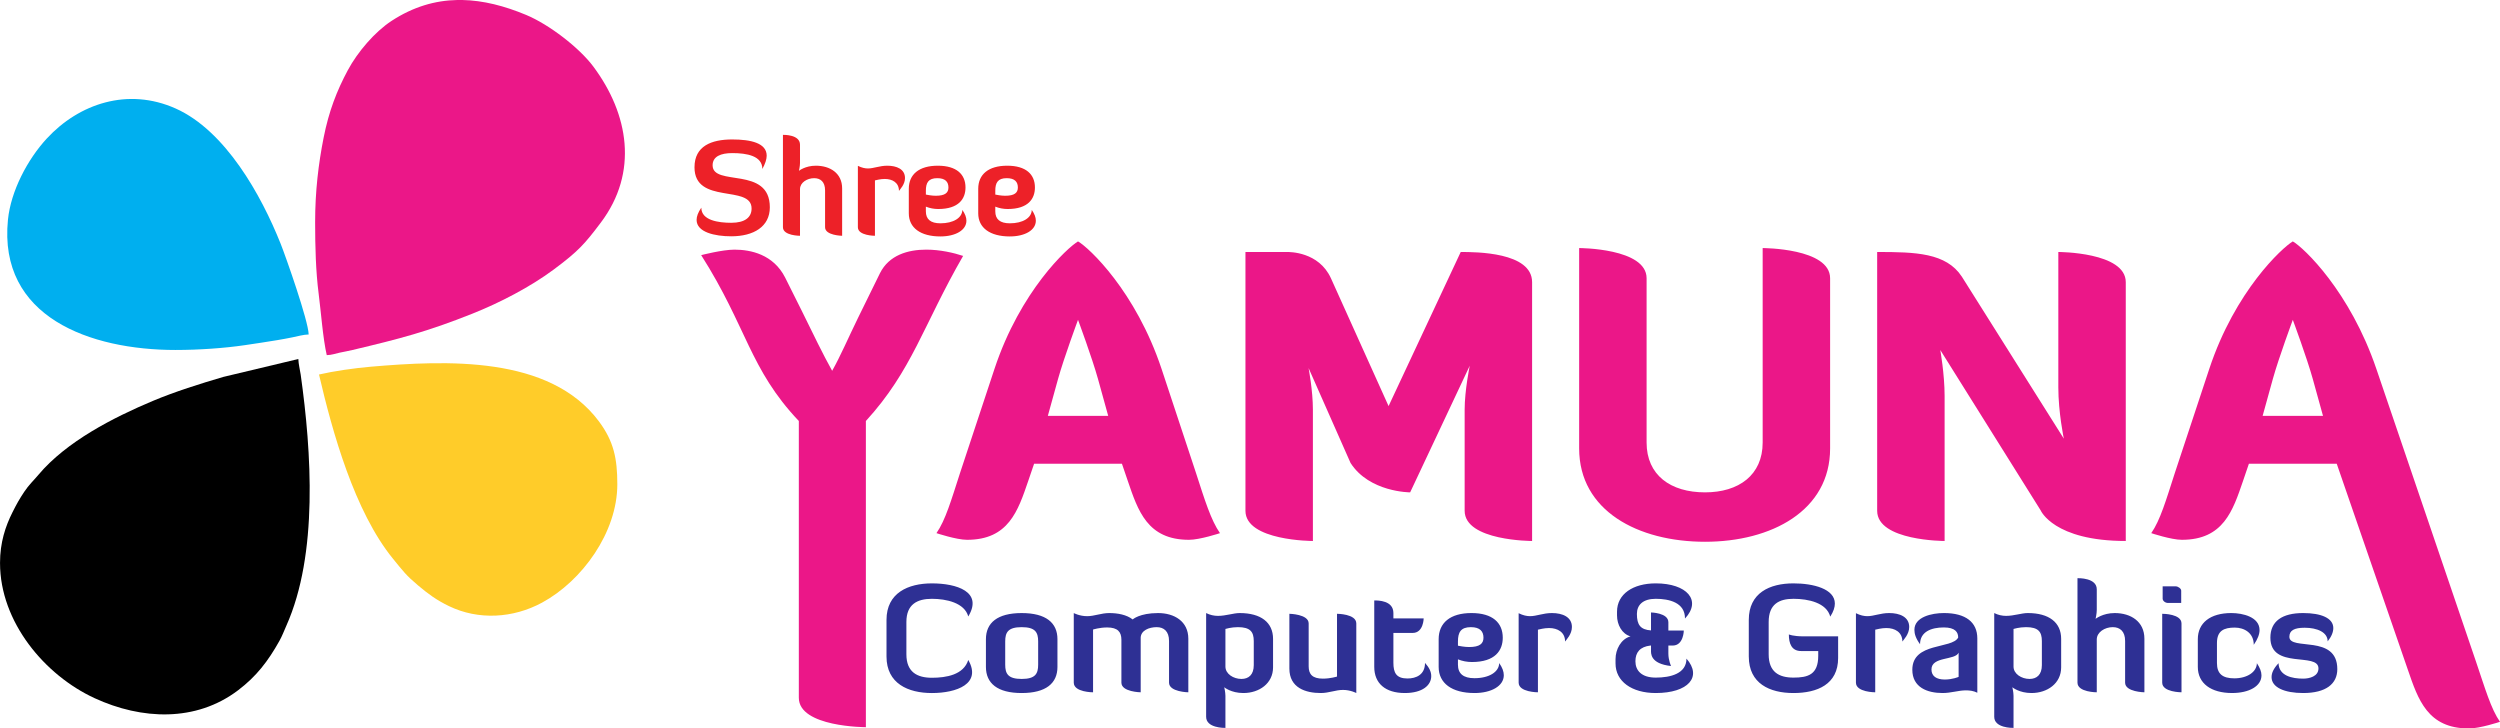
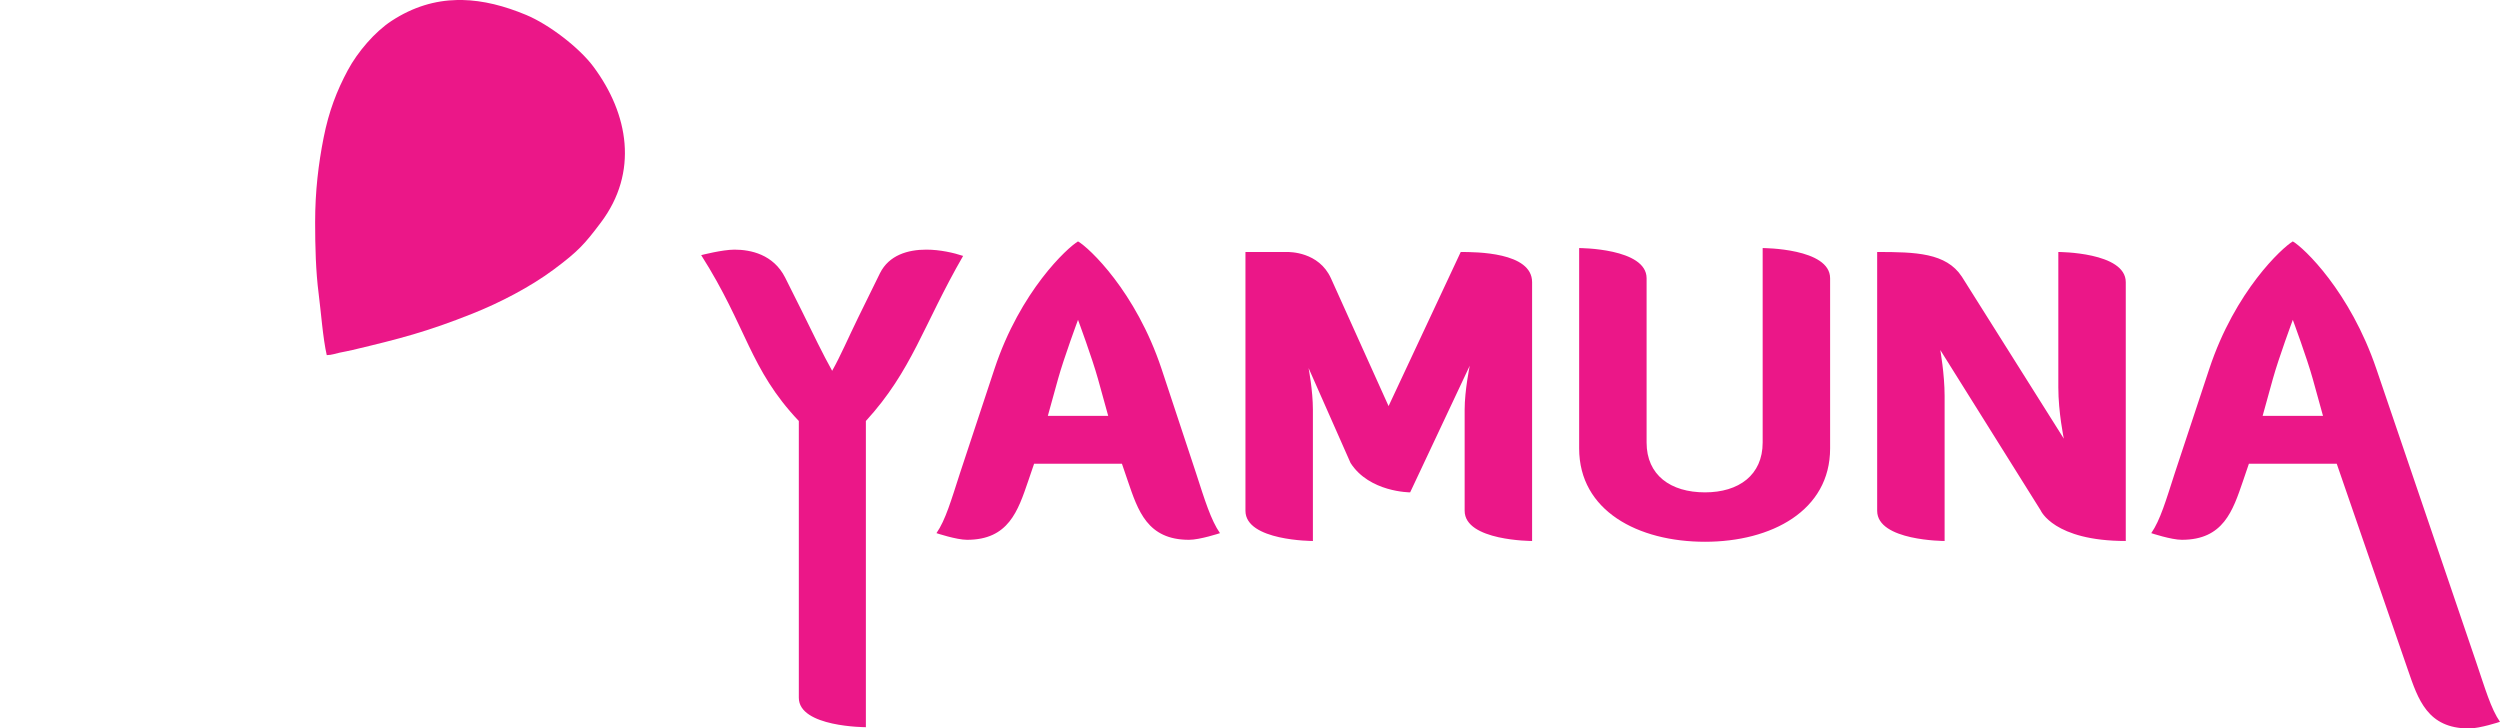
<svg xmlns="http://www.w3.org/2000/svg" xml:space="preserve" width="78.678mm" height="22.926mm" version="1.1" style="shape-rendering:geometricPrecision; text-rendering:geometricPrecision; image-rendering:optimizeQuality; fill-rule:evenodd; clip-rule:evenodd" viewBox="0 0 7854.48 2288.77">
  <defs>
    <style type="text/css">
   
    .fil4 {fill:black}
    .fil6 {fill:#00AFEF}
    .fil3 {fill:#EB1788}
    .fil5 {fill:#FFCC29}
    .fil1 {fill:#2E3094;fill-rule:nonzero}
    .fil2 {fill:#EB1788;fill-rule:nonzero}
    .fil0 {fill:#ED2128;fill-rule:nonzero}
   
  </style>
  </defs>
  <g id="Layer_x0020_1">
    <g id="_1730185341488">
-       <path class="fil0" d="M2181.91 525.56c0,118.75 179.37,53.19 179.37,129.47 0,28.04 -21.03,44.94 -63.91,44.94 -39.99,0 -94.01,-7.42 -94.01,-47.42 -10.31,14.84 -14.84,27.63 -14.84,38.35 0,38.76 57.31,51.54 108.86,51.54 70.09,0 121.23,-30.1 121.23,-91.13 0,-130.71 -179.78,-63.91 -179.78,-131.95 0,-28.03 25.98,-38.35 61.85,-38.35 45.77,0 94.43,8.67 94.43,49.9 9.06,-16.49 13.61,-30.52 13.61,-41.65 0,-39.58 -49.07,-51.12 -108.45,-51.12 -65.15,0 -118.34,20.62 -118.34,87.41zm331.52 68.44c0,-20.21 22.26,-34.22 44.52,-34.22 19.8,0 34.22,11.55 34.22,38.35l0 115.86c0,25.99 53.61,26.8 53.61,26.8l0 -148.85c0,-48.25 -38.35,-71.34 -82.47,-71.34 -33.39,0 -53.19,16.08 -53.19,16.08 0,0 3.3,-14.43 3.3,-24.74l0 -57.31c0,-32.17 -50.72,-30.93 -53.61,-30.93l0 290.28c0,26.8 53.61,26.8 53.61,26.8l0 -146.79zm235.44 146.79l0 -174.01c4.53,-0.82 16.9,-4.53 30.92,-4.53 23.92,0 44.53,11.54 44.53,37.52 3.29,-4.94 18.97,-20.2 18.97,-40.4 0,-28.04 -26.39,-38.76 -55.67,-38.76 -24.33,0 -42.47,8.67 -60.61,8.67 -9.07,0 -19.39,-2.07 -31.76,-8.25l0 192.96c0,26.8 53.61,26.8 53.61,26.8zm159.99 -141.43c0,-25.15 7.83,-39.58 35.87,-39.58 25.57,0 35.05,11.96 35.05,29.28 0,16.49 -10.31,25.98 -40,25.98 -12.37,0 -26.79,-2.89 -30.92,-3.71l0 -11.96zm45.76 143.5c47.42,0 81.64,-19.8 81.64,-49.49 0,-10.3 -4.12,-21.43 -12.78,-33.81 -0.42,24.75 -28.04,42.06 -68.86,42.06 -30.93,0 -45.76,-12.78 -45.76,-37.52l0 -14.84c12.37,4.94 25.56,7.42 38.75,7.42 65.15,0 85.77,-32.57 85.77,-67.62 0,-41.24 -28.04,-68.45 -87,-68.45 -58.96,0 -91.13,27.21 -91.13,72.58l0 77.1c0,45.36 36.7,72.58 99.37,72.58l0 0zm172.36 -143.5c0,-25.15 7.83,-39.58 35.87,-39.58 25.57,0 35.05,11.96 35.05,29.28 0,16.49 -10.31,25.98 -40,25.98 -12.37,0 -26.79,-2.89 -30.92,-3.71l0 -11.96zm45.76 143.5c47.42,0 81.64,-19.8 81.64,-49.49 0,-10.3 -4.12,-21.43 -12.78,-33.81 -0.42,24.75 -28.04,42.06 -68.86,42.06 -30.93,0 -45.76,-12.78 -45.76,-37.52l0 -14.84c12.37,4.94 25.56,7.42 38.75,7.42 65.15,0 85.77,-32.57 85.77,-67.62 0,-41.24 -28.04,-68.45 -87,-68.45 -58.96,0 -91.13,27.21 -91.13,72.58l0 77.1c0,45.36 36.7,72.58 99.37,72.58l0 0z" />
-       <path class="fil1" d="M2927.86 1881.39c45.22,0 102.57,12.59 114.22,55.49 47.09,-77.86 -36.83,-103.97 -114.22,-103.97 -74.6,0 -142.67,29.84 -142.67,114.7l0 115.16c0,84.86 68.06,114.69 142.67,114.69 77.39,0 157.11,-28.9 114.22,-103.96 -14.45,46.62 -68.99,55.95 -114.22,55.95 -46.16,0 -80.19,-17.71 -80.19,-73.67l0 -101.63c0,-55.49 34.03,-72.74 80.19,-72.74zm394.42 126.82c0,-51.28 -35.9,-82.05 -112.36,-82.05 -76.46,0 -112.36,30.77 -112.36,82.05l0 87.18c0,51.28 35.9,82.05 112.36,82.05 76.46,0 112.36,-30.77 112.36,-82.05l0 -87.18zm-60.61 80.19c0,28.43 -8.87,44.75 -51.75,44.75 -42.9,0 -51.75,-16.32 -51.75,-44.75l0 -73.21c0,-28.43 8.86,-44.75 51.75,-44.75 42.89,0 51.75,16.32 51.75,44.75l0 73.21zm261.55 56.4c0,29.38 60.61,30.31 60.61,30.31l0 -172.04c0.94,-21.91 25.65,-32.63 50.35,-32.63 22.38,0 38.69,13.06 38.69,43.36l0 131.01c0,29.38 60.61,30.31 60.61,30.31l0 -168.31c0,-54.55 -43.83,-80.65 -95.11,-80.65 -58.27,0 -79.73,20.05 -79.73,20.05 -19.11,-14.92 -47.08,-20.05 -73.66,-20.05 -25.18,0 -46.63,9.78 -69.47,9.78 -23.78,0 -41.96,-9.78 -41.96,-9.78l0 218.65c0,30.31 60.61,30.31 60.61,30.31l0 -197.22c0,0 20.52,-6.52 44.3,-6.52 33.1,0 44.75,13.99 44.75,38.69l0 134.73zm326.82 41.5c0,-11.66 -3.72,-27.04 -3.72,-27.04 0,0 21.44,18.18 60.14,18.18 49.89,0 93.24,-30.3 93.24,-80.65l0 -89.51c0,-51.75 -38.23,-81.12 -104.9,-81.12 -19.58,0 -43.36,8.86 -68.06,8.86 -12.59,0 -25.18,-2.8 -37.3,-8.86l0 325.89c0,35.43 56.41,34.96 60.61,34.96l0 -100.7zm0 -210.26c0,0 18.19,-5.6 39.16,-5.6 38.69,0 49.89,14.46 49.89,43.83l0 75.53c0,30.3 -16.31,43.36 -38.69,43.36 -25.18,0 -50.35,-15.85 -50.35,-38.69l0 -118.42zm261.55 -17.25c0,-29.38 -60.61,-30.31 -60.61,-30.31l0 172.04c0,60.61 50.81,76.92 98.84,76.92 25.18,0 46.62,-9.78 69.46,-9.78 23.78,0 41.96,9.78 41.96,9.78l0 -218.65c0,-30.31 -60.61,-30.31 -60.61,-30.31l0 197.22c0,0 -20.52,6.52 -44.3,6.52 -33.09,0 -44.75,-13.99 -44.75,-38.69l0 -134.73zm206.07 136.6c0,51.75 34.96,82.05 96.04,82.05 55.95,0 82.99,-24.71 82.99,-53.15 0,-14.45 -7,-27.5 -19.58,-41.49 0,37.3 -27.98,48.96 -55.02,48.96 -35.43,0 -44.3,-18.19 -44.3,-49.43l0 -93.7 60.61 0c34.03,0 34.5,-45.69 34.5,-45.69l-95.11 0 0 -16.78c0,-39.63 -48.02,-39.63 -60.14,-39.63l0 208.87zm262.95 -80.19c0,-28.43 8.86,-44.75 40.56,-44.75 28.91,0 39.63,13.52 39.63,33.1 0,18.65 -11.66,29.37 -45.22,29.37 -13.99,0 -30.31,-3.26 -34.97,-4.19l0 -13.53zm51.75 162.25c53.62,0 92.31,-22.37 92.31,-55.95 0,-11.65 -4.66,-24.24 -14.46,-38.23 -0.47,27.97 -31.71,47.55 -77.86,47.55 -34.97,0 -51.75,-14.45 -51.75,-42.42l0 -16.79c13.99,5.6 28.91,8.4 43.83,8.4 73.67,0 96.98,-36.83 96.98,-76.46 0,-46.62 -31.71,-77.39 -98.37,-77.39 -66.67,0 -103.04,30.77 -103.04,82.05l0 87.18c0,51.28 41.49,82.05 112.36,82.05l0 0zm199.54 -2.33l0 -196.75c5.13,-0.93 19.12,-5.13 34.97,-5.13 27.03,0 50.34,13.06 50.34,42.43 3.73,-5.59 21.45,-22.84 21.45,-45.69 0,-31.7 -29.84,-43.82 -62.94,-43.82 -27.5,0 -48.02,9.78 -68.53,9.78 -10.25,0 -21.91,-2.33 -35.9,-9.32l0 218.19c0,30.31 60.61,30.31 60.61,30.31zm355.26 -146.86l0 13.99c0,9.79 -3.73,42.9 62.94,50.35 0,0 -8.4,-18.19 -8.4,-39.16l0 -25.18 13.52 0c34.5,0 34.97,-47.09 34.97,-47.09l-48.49 0 0 -26.11c0,-29.84 -54.55,-30.77 -54.55,-30.77l0 56.41c-32.63,-2.34 -44.3,-16.79 -44.3,-51.75 0,-28.44 19.12,-47.56 59.22,-47.56 41.96,0 92.3,11.66 91.84,62.02 53.61,-57.35 5.59,-110.5 -91.84,-110.5 -70.87,0 -121.68,33.1 -121.68,89.05l0 11.66c0,28.9 15.38,58.27 42.42,65.74 -30.3,8.39 -47.08,41.49 -47.08,71.33l0 13.99c0,55.95 50.81,92.77 126.35,92.77 102.1,0 146.85,-50.81 96.51,-108.16 0,47.09 -49.89,59.68 -96.51,59.68 -44.76,0 -63.88,-22.38 -63.88,-51.29 0,-27.97 14.46,-45.68 47.09,-49.42l1.87 0zm307.24 34.5c0,84.86 65.74,114.69 140.33,114.69 74.59,0 140.33,-27.03 140.33,-110.02l0 -68.06 -108.17 0c-34.03,0 -46.62,-6.06 -46.62,-6.06 0,28.43 8.4,52.21 38.7,52.21l53.61 0 0 14.91c0,59.21 -32.17,68.54 -77.86,68.54 -45.69,0 -77.86,-17.72 -77.86,-73.21l0 -101.63c0,-55.49 32.17,-72.74 77.86,-72.74 47.09,0 103.96,12.59 115.62,55.95 10.25,-15.84 14.46,-29.37 14.46,-41.02 0,-46.16 -67.61,-63.41 -130.08,-63.41 -74.59,0 -140.33,29.84 -140.33,114.7l0 115.16zm397.22 112.36l0 -196.75c5.13,-0.93 19.12,-5.13 34.97,-5.13 27.03,0 50.34,13.06 50.34,42.43 3.73,-5.59 21.45,-22.84 21.45,-45.69 0,-31.7 -29.84,-43.82 -62.94,-43.82 -27.5,0 -48.02,9.78 -68.53,9.78 -10.25,0 -21.91,-2.33 -35.9,-9.32l0 218.19c0,30.31 60.61,30.31 60.61,30.31zm262.02 -48.49c0,0 -18.65,8.4 -43.36,8.4 -26.58,0 -41.96,-10.73 -41.96,-31.71 0,-41.49 74.59,-27.97 85.32,-52.68l0 75.99zm-145.46 -22.38c0,55.49 47.09,73.2 95.11,73.2 26.58,0 49.89,-8.39 73.21,-8.39 11.65,0 23.77,1.4 35.89,7.46l0 -170.64c0,-50.81 -36.36,-79.72 -104.89,-79.72 -38.24,0 -92.78,12.12 -92.78,52.68 0,12.59 4.2,27.03 17.72,45.22 0,-39.16 35.43,-52.68 74.59,-52.68 35.9,0 45.22,14.91 45.22,31.7 -19.12,36.84 -144.07,13.99 -144.07,101.17zm317.96 82.06c0,-11.66 -3.72,-27.04 -3.72,-27.04 0,0 21.44,18.18 60.14,18.18 49.89,0 93.24,-30.3 93.24,-80.65l0 -89.51c0,-51.75 -38.23,-81.12 -104.9,-81.12 -19.58,0 -43.36,8.86 -68.06,8.86 -12.59,0 -25.18,-2.8 -37.3,-8.86l0 325.89c0,35.43 56.41,34.96 60.61,34.96l0 -100.7zm0 -210.26c0,0 18.19,-5.6 39.16,-5.6 38.69,0 49.89,14.46 49.89,43.83l0 75.53c0,30.3 -16.31,43.36 -38.69,43.36 -25.18,0 -50.35,-15.85 -50.35,-38.69l0 -118.42zm261.55 33.09c0,-22.84 25.18,-38.69 50.35,-38.69 22.38,0 38.69,13.06 38.69,43.36l0 131.01c0,29.38 60.61,30.31 60.61,30.31l0 -168.31c0,-54.55 -43.36,-80.65 -93.24,-80.65 -37.77,0 -60.14,18.18 -60.14,18.18 0,0 3.72,-16.32 3.72,-27.97l0 -64.81c0,-36.36 -57.34,-34.96 -60.61,-34.96l0 328.22c0,30.31 60.61,30.31 60.61,30.31l0 -165.98zm205.6 135.67c0,30.31 60.61,30.31 60.61,30.31l0 -216.32c0,-29.84 -56.87,-30.31 -60.61,-30.31l0 216.32zm1.4 -263.87c0,6.52 7.46,13.52 17.25,13.52l41.03 0 0 -38.69c0,-6.53 -9.79,-13.53 -17.25,-13.53l-41.03 0 0 38.7zm296.05 202.81c-0.47,27.5 -30.31,47.55 -70.87,47.55 -37.3,0 -54.55,-14.46 -54.55,-48.02l0 -62.94c0,-39.16 22.38,-48.49 55.96,-48.49 29.37,0 59.67,16.32 59.67,54.09 12.59,-18.19 18.19,-33.57 18.19,-46.16 0,-41.03 -52.22,-53.61 -88.59,-53.61 -66.67,0 -105.36,31.24 -105.36,82.05l0 87.18c0,51.75 41.49,82.05 107.7,82.05 53.15,0 92.31,-21.44 92.31,-55.48 0,-11.19 -4.66,-23.78 -14.46,-38.23zm193.48 16.31c0,25.18 -28.44,32.17 -48.02,32.17 -34.97,0 -76.46,-8.86 -77.39,-48.48 -15.85,16.78 -21.91,30.77 -21.91,43.82 0,32.18 40.56,49.89 99.3,49.89 71.8,0 107.23,-28.9 107.23,-75.05 0,-110.96 -150.59,-56.41 -150.59,-101.64 0,-20.05 15.38,-28.44 48.02,-28.44 39.16,0 72.27,13.99 72.27,42.89 12.59,-15.84 17.71,-29.83 17.71,-41.96 0,-31.24 -38.23,-47.08 -94.64,-47.08 -66.21,0 -103.04,25.64 -103.04,77.39 0,101.17 151.05,44.3 151.05,96.51z" />
      <path class="fil2" d="M2509.71 2192.33c0,92.39 210.67,92.39 210.67,92.39l0 -962.01c145.37,-158.92 179.87,-300.6 305.52,-518.66 -29.56,-9.86 -72.69,-19.72 -115.79,-19.72 -57.91,0 -117.04,17.25 -145.38,73.92l-68.99 140.45c-29.56,60.37 -55.44,120.74 -81.31,166.32 -28.33,-50.5 -60.37,-117.04 -96.1,-189.73l-51.74 -103.49c-36.96,-72.7 -108.41,-87.47 -158.92,-87.47 -38.2,0 -104.72,17.25 -104.72,17.25 144.15,226.68 151.54,357.28 306.77,521.13l0 869.62zm877.18 -1433.88c-33.26,19.72 -181.1,155.24 -262.42,400.4l-108.42 327.71c-27.1,83.78 -45.58,147.85 -73.92,188.5 0,0 62.82,20.94 96.1,20.94 130.59,0 160.15,-91.17 192.19,-184.81l18.48 -54.2 275.97 0 18.48 54.2c32.03,93.64 61.6,184.81 192.2,184.81 34.49,0 97.33,-20.94 97.33,-20.94 -28.34,-40.65 -48.05,-104.72 -75.15,-188.5l-108.42 -327.71c-81.31,-243.94 -227.91,-380.69 -262.42,-400.4zm0 246.4c0,0 44.35,119.5 62.83,186.04l32.04 115.8 -189.73 0 32.04 -115.8c18.47,-66.54 62.82,-186.04 62.82,-186.04zm1214.76 599.99c0,94.86 211.9,94.86 211.9,94.86l0 -813.12c0,-94.86 -177.41,-94.86 -224.22,-94.86l-226.69 484.17 -181.1 -401.63c-38.2,-83.78 -130.6,-82.54 -138,-82.54l-130.58 0 0 813.12c0,94.86 211.9,94.86 211.9,94.86l0 -412.71c0,-60.37 -13.56,-130.6 -13.56,-130.6l131.83 298.15c59.14,92.39 187.26,92.39 187.26,92.39l187.26 -397.94c0,0 -16.01,77.63 -16.01,138l0 317.85zm1148.22 -730.58c0,-94.87 -211.9,-94.87 -211.9,-94.87l0 611.07c0,102.27 -75.15,156.47 -181.1,156.47 -108.42,0 -183.57,-54.2 -183.57,-156.47l0 -516.2c0,-94.87 -211.9,-94.87 -211.9,-94.87l0 629.56c0,195.89 184.8,293.21 395.47,293.21 208.21,0 393.01,-97.33 393.01,-293.21l0 -534.69zm413.95 -4.93c-49.28,-75.15 -145.37,-77.61 -266.11,-77.61l0 813.12c0,94.86 211.9,94.86 211.9,94.86l0 -455.84c0,-67.76 -13.56,-144.15 -13.56,-144.15l315.4 503.89c0,0 40.66,96.1 267.34,96.1l0 -813.12c0,-94.86 -211.9,-94.86 -211.9,-94.86l0 425.03c0,78.86 17.25,161.39 17.25,161.39l-320.32 -508.81zm1039.8 -110.88c-33.26,19.72 -181.1,155.24 -262.42,400.4l-108.42 327.71c-27.09,83.78 -45.58,147.85 -73.92,188.5 0,0 62.83,20.94 96.1,20.94 130.59,0 160.16,-91.17 192.2,-184.81l18.47 -54.2 275.97 0 223.36 646.96c32.29,93.53 61.6,184.81 192.2,184.81 34.49,0 97.33,-20.94 97.33,-20.94 -28.34,-40.66 -46.79,-105.15 -75.15,-188.5l-313.29 -920.46c-82.85,-243.42 -227.92,-380.69 -262.43,-400.4zm0 246.4c0,0 44.36,119.5 62.83,186.04l32.04 115.8 -189.73 0 32.04 -115.8c18.48,-66.54 62.82,-186.04 62.82,-186.04z" />
      <path class="fil3" d="M990 697.87c0,76.7 2.09,155.01 11.01,224.32 7.14,55.33 13.53,142.13 25.51,193.59 16.19,-0.37 26.95,-4.93 40.87,-7.83 14.48,-3.01 26.79,-5.2 40.28,-8.41 147.48,-35.01 234.17,-57.3 376.75,-114.19 85.27,-34.02 180.96,-83.36 255.09,-138.48 77.47,-57.6 97.74,-80.65 148.32,-147.87 118.49,-157.51 87.53,-340.57 -23.7,-489.83 -44.22,-59.34 -138.85,-132.15 -211.03,-162.25 -68.22,-28.45 -135.05,-45.67 -200.8,-46.94l-15.73 0c-69.91,1.39 -138.62,21.35 -206.44,65.65 -52.49,34.27 -106.66,97.61 -137.36,154.78 -34.63,64.52 -59.67,129.03 -76.07,212.01 -16.31,82.58 -26.69,168.56 -26.69,265.43z" />
-       <path class="fil4" d="M-0 1769.02c0,185.14 140.49,352.49 297.51,424.7 147.18,67.68 317.65,75.9 450.83,-25.29 57.09,-43.38 93.46,-90.54 129.36,-154.66 9.02,-16.12 13.87,-29.9 21.65,-47.33 100.72,-225.31 79.32,-546.92 45.34,-789.14 -1.98,-14.13 -7.09,-33.88 -7.44,-49.36l-235.82 56.31c-72.15,21.21 -152.55,46.5 -220.95,75.23 -124.02,52.09 -271.63,127.34 -359.96,232.42 -16.18,19.25 -29.68,31.1 -44.31,53.08 -15.74,23.67 -23.54,37.65 -37.01,64.43 -22.36,44.47 -39.21,95.15 -39.21,159.59z" />
-       <path class="fil5" d="M1002.18 1176.64c42.23,181.26 111.48,430.32 232.53,578.95 31.62,38.81 41.12,52.11 78.63,83.66 31.83,26.75 57.48,45.86 97.22,65.08 92.66,44.85 201.62,38.19 292.23,-10.85 125.97,-68.16 236.65,-220.64 236.65,-371.96 0,-80.64 -11.07,-134.92 -57.89,-197.72 -154.76,-207.53 -480.49,-191.87 -717.18,-171.62 -50.33,4.3 -116.69,13.86 -162.18,24.46z" />
-       <path class="fil6" d="M551.8 1099.55c73.51,0 153.5,-5.72 216.3,-14.96 36.85,-5.44 65.94,-9.79 101.92,-15.75 18.51,-3.06 33.59,-5.95 47.96,-8.85 16.92,-3.39 35.15,-8.76 51.73,-9.12 -0.97,-43.47 -72.17,-245.27 -88.09,-285.19 -61.16,-153.35 -173.81,-355.19 -329.86,-424.81 -150.24,-67.04 -303.51,-15.24 -404.74,94.24 -60.49,65.43 -113.06,164.98 -122.12,255.2 -30.78,306.03 258.06,409.25 526.9,409.25z" />
    </g>
  </g>
</svg>